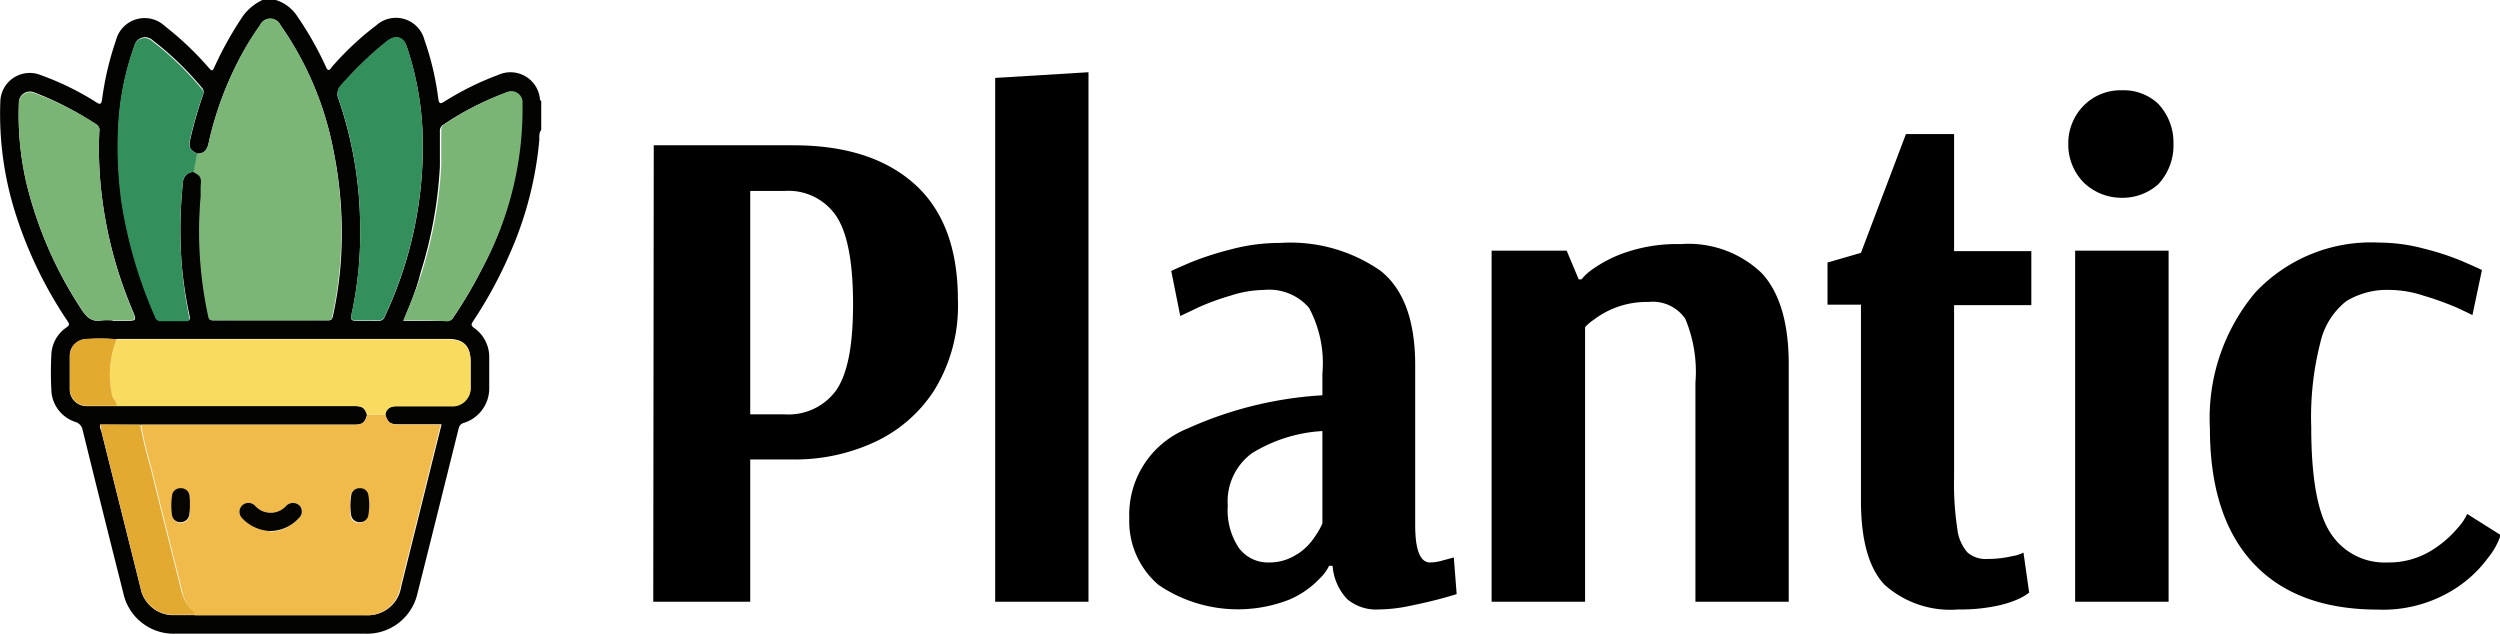
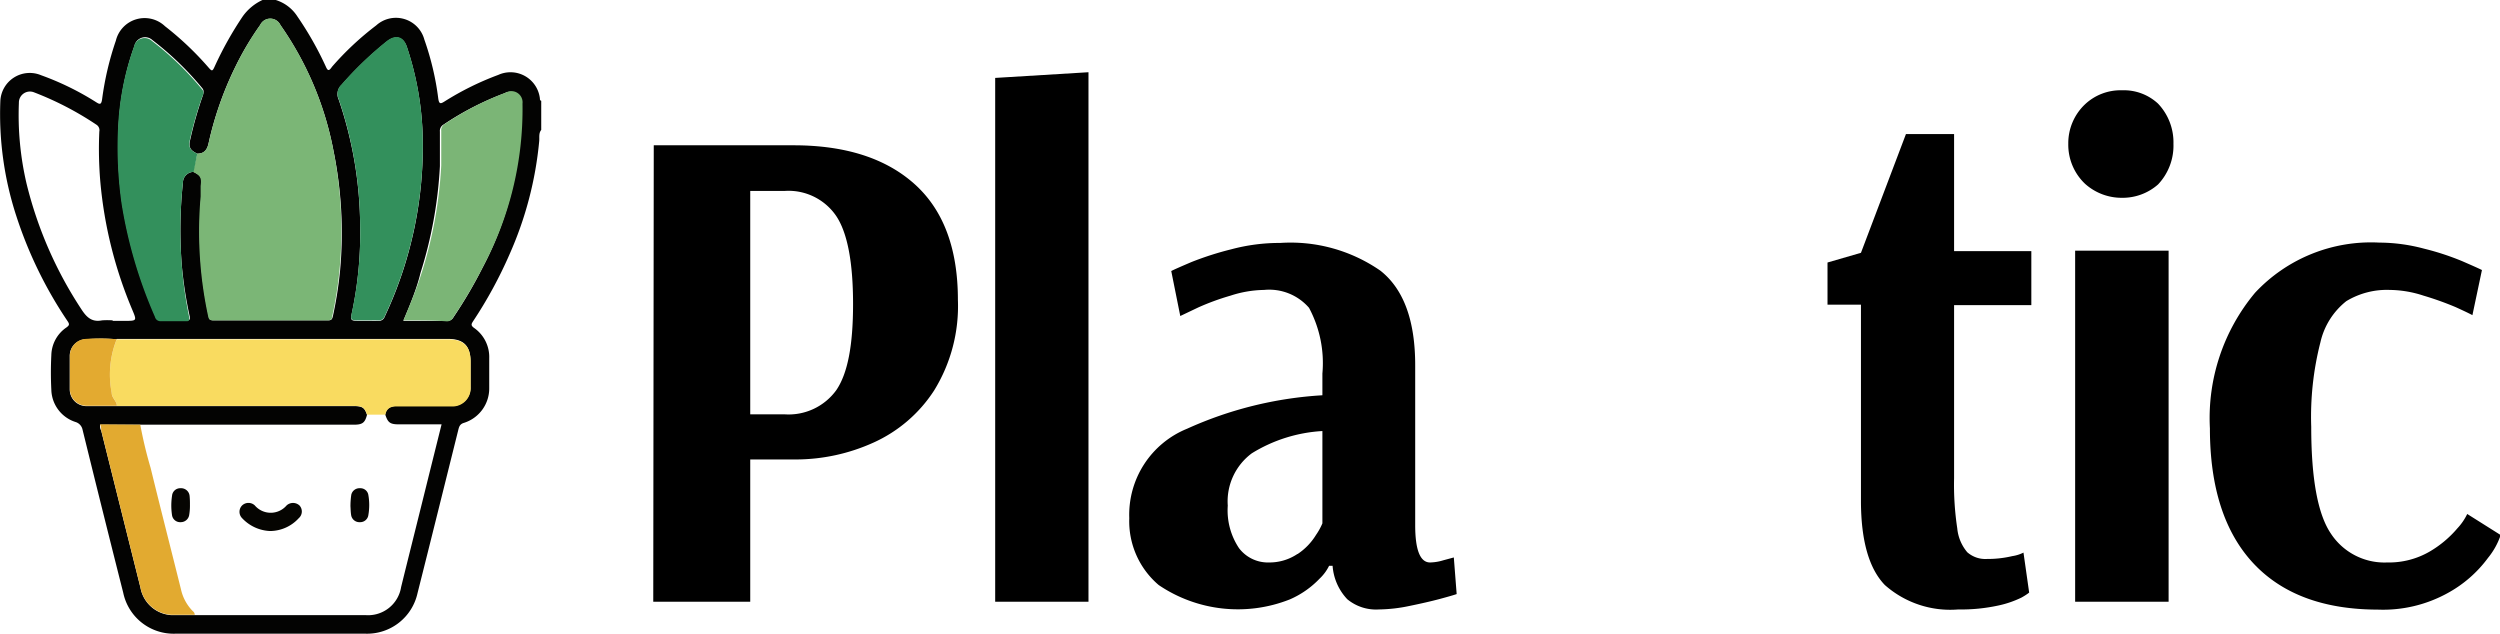
<svg xmlns="http://www.w3.org/2000/svg" id="Group_371" data-name="Group 371" viewBox="0 0 149.52 37.92">
  <defs>
    <style>.cls-1{fill:#000000;}.cls-2{fill:#030302;}.cls-3{fill:#f0bb4b;}.cls-4{fill:#7bb676;}.cls-5{fill:#f9db60;}.cls-6{fill:#33905c;}.cls-7{fill:#7bb576;}.cls-8{fill:#e2aa30;}.cls-9{fill:#e3aa30;}.cls-10{fill:#050401;}.cls-11{fill:#060502;}</style>
  </defs>
  <g id="Plantic">
    <path class="cls-1" d="M43.23,11.7h8.36q4.66,0,7.25,2.33c1.72,1.55,2.58,3.86,2.58,6.91A9.61,9.61,0,0,1,60,26.36a8.46,8.46,0,0,1-3.65,3.13,11.28,11.28,0,0,1-4.62,1H49V39h-5.8Zm7.82,16.09a3.52,3.52,0,0,0,3.1-1.45c.68-1,1-2.68,1-5.15s-.33-4.24-1-5.25a3.45,3.45,0,0,0-3.1-1.51H49V27.79Z" transform="translate(-4.13 -3.01)" />
-     <path class="cls-1" d="M63.65,39V7.67l5.58-.34V39Z" transform="translate(-4.13 -3.01)" />
+     <path class="cls-1" d="M63.65,39V7.67l5.58-.34V39" transform="translate(-4.13 -3.01)" />
    <path class="cls-1" d="M73.43,38a5,5,0,0,1-1.76-4,5.55,5.55,0,0,1,3.46-5.35,22.84,22.84,0,0,1,8.09-2V25.35a7,7,0,0,0-.8-3.93,3.15,3.15,0,0,0-2.69-1.07,6.75,6.75,0,0,0-2,.34,14.64,14.64,0,0,0-1.94.71l-1.07.51-.54-2.69c.17-.09.56-.26,1.19-.53a18.53,18.53,0,0,1,2.4-.77,11.15,11.15,0,0,1,2.92-.38,9.43,9.43,0,0,1,6,1.66q2.09,1.65,2.08,5.69v9.53c0,1.49.3,2.23.89,2.23a2.87,2.87,0,0,0,.79-.13l.63-.17.17,2.19c-.14.05-.48.15-1,.29s-1.14.28-1.82.42a9.33,9.33,0,0,1-1.83.21,2.7,2.7,0,0,1-1.89-.61,3.24,3.24,0,0,1-.88-2h-.21a2.68,2.68,0,0,1-.57.77,5.46,5.46,0,0,1-1.78,1.24A8.44,8.44,0,0,1,73.43,38Zm8.3-1.85A3.66,3.66,0,0,0,82.84,35a3.79,3.79,0,0,0,.38-.69V28.79A9,9,0,0,0,79,30.12a3.58,3.58,0,0,0-1.44,3.13,4.07,4.07,0,0,0,.67,2.54,2.17,2.17,0,0,0,1.8.86A3,3,0,0,0,81.73,36.14Z" transform="translate(-4.13 -3.01)" />
-     <path class="cls-1" d="M93.34,18h4.49l.72,1.72h.16a3.42,3.42,0,0,1,.7-.63,7.72,7.72,0,0,1,2-1,9.46,9.46,0,0,1,3.24-.48,6.32,6.32,0,0,1,4.85,1.74c1.08,1.17,1.61,3,1.61,5.44V39h-5.58V25.9a8.17,8.17,0,0,0-.61-3.83,2.36,2.36,0,0,0-2.2-1,5.23,5.23,0,0,0-3.28,1.07,2.52,2.52,0,0,0-.51.44V39H93.34Z" transform="translate(-4.13 -3.01)" />
    <path class="cls-1" d="M116.86,38q-1.42-1.47-1.43-5V21.23h-2V18.71l2-.58,2.69-7.1H121v7h4.62v3.23H121V31.61a17.45,17.45,0,0,0,.19,3,2.58,2.58,0,0,0,.6,1.43,1.64,1.64,0,0,0,1.18.4,6.34,6.34,0,0,0,1.51-.17,2.18,2.18,0,0,0,.67-.21l.34,2.39s-.15.13-.46.3a6,6,0,0,1-1.41.48,10.43,10.43,0,0,1-2.37.23A5.9,5.9,0,0,1,116.86,38Z" transform="translate(-4.13 -3.01)" />
    <path class="cls-1" d="M128.83,14a3.22,3.22,0,0,1-1-2.39,3.2,3.2,0,0,1,1-2.36,3.1,3.1,0,0,1,2.22-.84,3,3,0,0,1,2.15.8,3.36,3.36,0,0,1,.92,2.4,3.38,3.38,0,0,1-.92,2.43,3.2,3.2,0,0,1-2.15.8A3.27,3.27,0,0,1,128.83,14Zm-.59,25V18h5.59V39Z" transform="translate(-4.13 -3.01)" />
    <path class="cls-1" d="M138.89,36.69c-1.72-1.85-2.59-4.54-2.59-8.06A11.68,11.68,0,0,1,139,20.52a9.49,9.49,0,0,1,7.44-3,10.43,10.43,0,0,1,2.66.36,15.79,15.79,0,0,1,2.29.75c.62.27,1,.44,1.18.53L152,21.86q-.21-.12-1-.48a18.37,18.37,0,0,0-1.93-.69,6.63,6.63,0,0,0-2-.34,4.68,4.68,0,0,0-2.61.67,4.36,4.36,0,0,0-1.55,2.46,17.93,17.93,0,0,0-.55,5.06q0,4.66,1.18,6.39a3.83,3.83,0,0,0,3.36,1.72,4.85,4.85,0,0,0,2.54-.65,6.42,6.42,0,0,0,1.66-1.39,3.41,3.41,0,0,0,.59-.86l2,1.26a4.36,4.36,0,0,1-.76,1.37,7.39,7.39,0,0,1-2.39,2.09,8,8,0,0,1-4.2,1Q141.47,39.46,138.89,36.69Z" transform="translate(-4.13 -3.01)" />
  </g>
  <g id="Layer_27_Image" data-name="Layer 27 Image">
    <path class="cls-2" d="M36.5,10.78c-.16.2-.1.44-.12.66a21.57,21.57,0,0,1-1.78,6.79,26,26,0,0,1-2.18,4c-.11.17-.13.25.06.39a2.12,2.12,0,0,1,.91,1.81q0,.89,0,1.77a2.16,2.16,0,0,1-1.51,2.1c-.24.07-.29.22-.34.42-.81,3.25-1.62,6.52-2.44,9.77A3.09,3.09,0,0,1,26,40.91q-5.68,0-11.39,0a3.08,3.08,0,0,1-3.11-2.45q-1.23-4.86-2.43-9.74a.61.61,0,0,0-.42-.47A2.08,2.08,0,0,1,7.2,26.32a20.42,20.42,0,0,1,0-2.07,2.06,2.06,0,0,1,.91-1.66c.16-.12.19-.18.07-.36a25.07,25.07,0,0,1-3.09-6.35,19.66,19.66,0,0,1-.94-6.81A1.76,1.76,0,0,1,6.59,7.51,16.75,16.75,0,0,1,9.83,9.09c.25.16.36.23.41-.17a18,18,0,0,1,.82-3.48A1.77,1.77,0,0,1,14,4.58,18.48,18.48,0,0,1,16.56,7c.26.3.27.3.44-.08A21,21,0,0,1,18.64,4a3,3,0,0,1,1.21-1h.74a2.37,2.37,0,0,1,1.33,1,19.93,19.93,0,0,1,1.7,3c.12.27.19.26.37,0a17.64,17.64,0,0,1,2.64-2.47,1.76,1.76,0,0,1,2.88.85,16.91,16.91,0,0,1,.83,3.51c.05.36.14.34.39.18a17.31,17.31,0,0,1,3.2-1.58,1.77,1.77,0,0,1,2.49,1.41c0,.05,0,.12.08.14ZM11.11,23.3a11.68,11.68,0,0,0-1.87,0,1,1,0,0,0-.94,1c0,.65,0,1.3,0,2a1,1,0,0,0,1,1c.6,0,1.2,0,1.81,0H25.31c.5,0,.63.1.77.52-.12.47-.27.59-.78.59H10.11c0,.13,0,.24.07.35l2.35,9.4a2,2,0,0,0,1.84,1.64c.47,0,.94,0,1.41,0H26a2,2,0,0,0,2.12-1.68c.55-2.23,1.11-4.45,1.66-6.68l.76-3.05H28c-.54,0-.67-.1-.83-.59.06-.34.28-.51.71-.51h3.25a1.09,1.09,0,0,0,1.14-1.14c0-.51,0-1,0-1.52,0-.93-.41-1.35-1.34-1.35H11.11Zm4.82-11.1c-.44-.21-.53-.39-.42-.85a23.19,23.19,0,0,1,.74-2.59c.05-.16.1-.3,0-.45a18.29,18.29,0,0,0-3-2.9.65.65,0,0,0-1.08.35,16.43,16.43,0,0,0-.94,4.65,24,24,0,0,0,.2,4.72,27.62,27.62,0,0,0,2,6.79.33.33,0,0,0,.32.25h1.55c.17,0,.21-.06.18-.22A25.05,25.05,0,0,1,15,18.84a26.73,26.73,0,0,1,.07-4.9.65.65,0,0,1,.64-.65c.44.22.52.36.46.84,0,.21,0,.42,0,.63a24,24,0,0,0,.45,7.17c0,.19.11.24.29.24h6.85c.19,0,.24-.07.28-.25a23.28,23.28,0,0,0,.43-2.74A24.56,24.56,0,0,0,24.07,12,19.39,19.39,0,0,0,20.9,4.51a.67.67,0,0,0-1.21,0A17.55,17.55,0,0,0,18.21,7,20.33,20.33,0,0,0,16.6,11.6C16.51,12,16.33,12.2,15.93,12.2Zm10.15,10c.22,0,.44,0,.66,0a.37.37,0,0,0,.4-.25,23.9,23.9,0,0,0,2.27-10.85,18.41,18.41,0,0,0-.94-5.26c-.21-.63-.67-.76-1.2-.35a21,21,0,0,0-2.72,2.61.74.74,0,0,0-.17.85,23.78,23.78,0,0,1,1.29,7.66,22.69,22.69,0,0,1-.47,5c-.13.59-.12.59.47.59Zm2.18,0c.92,0,1.77,0,2.62,0a.41.41,0,0,0,.38-.23A27.17,27.17,0,0,0,33,19a20,20,0,0,0,2.3-9.75.67.67,0,0,0-1-.66,17.64,17.64,0,0,0-3.64,1.87.43.43,0,0,0-.22.42c0,.69,0,1.38,0,2.07a25.63,25.63,0,0,1-1.16,6.38C29.06,20.25,28.68,21.18,28.26,22.17Zm-17.39,0h.71c.75,0,.74,0,.45-.69a25.44,25.44,0,0,1-1.9-7.63,23.12,23.12,0,0,1-.06-3,.39.39,0,0,0-.17-.41A18.84,18.84,0,0,0,6.16,8.53a.66.66,0,0,0-.9.63A18,18,0,0,0,5.72,14,24,24,0,0,0,9,21.51c.31.48.63.78,1.23.66A4.42,4.42,0,0,1,10.87,22.17Z" transform="translate(-4.13 -3.01)" />
-     <path class="cls-3" d="M27.18,27.81c.16.49.29.59.83.59h2.48l-.76,3.05c-.55,2.23-1.11,4.45-1.66,6.68A2,2,0,0,1,26,39.81H15.78a.3.3,0,0,0-.12-.22A2.67,2.67,0,0,1,15,38.26c-.6-2.41-1.22-4.82-1.81-7.24a25.4,25.4,0,0,1-.62-2.61H25.3c.51,0,.66-.12.78-.59Zm-6.89,7A2.34,2.34,0,0,0,22,34a.53.53,0,0,0,.05-.76.57.57,0,0,0-.77,0,1.25,1.25,0,0,1-1.9,0,.55.55,0,0,0-.76,0,.54.54,0,0,0,0,.76A2.42,2.42,0,0,0,20.29,34.77Zm-4.8-1.59a4.77,4.77,0,0,0,0-.51.51.51,0,0,0-.54-.46.49.49,0,0,0-.51.45,3.83,3.83,0,0,0,0,1.17.49.49,0,0,0,.51.41.51.51,0,0,0,.51-.4A3.34,3.34,0,0,0,15.49,33.18Zm9.6.11c0,.13,0,.33,0,.52a.5.5,0,0,0,.53.43.49.49,0,0,0,.5-.42,3.51,3.51,0,0,0,0-1.21.48.48,0,0,0-.5-.4.5.5,0,0,0-.52.39A4.65,4.65,0,0,0,25.09,33.29Z" transform="translate(-4.13 -3.01)" />
    <path class="cls-4" d="M15.93,12.2c.4,0,.58-.24.67-.6A20.33,20.33,0,0,1,18.21,7,17.55,17.55,0,0,1,19.69,4.5a.67.67,0,0,1,1.21,0A19.39,19.39,0,0,1,24.07,12a24.56,24.56,0,0,1,.36,7.21A23.28,23.28,0,0,1,24,21.92c0,.18-.09.25-.28.25H16.87c-.18,0-.25-.05-.29-.24a24,24,0,0,1-.45-7.17c0-.21,0-.42,0-.63.06-.48,0-.62-.46-.84Z" transform="translate(-4.13 -3.01)" />
    <path class="cls-5" d="M27.18,27.81h-1.1c-.14-.42-.27-.52-.77-.52H11.12c0-.29-.29-.47-.31-.77a5.68,5.68,0,0,1,.3-3.21H30.94c.93,0,1.34.42,1.34,1.35,0,.51,0,1,0,1.52a1.09,1.09,0,0,1-1.14,1.14H27.89C27.46,27.3,27.24,27.47,27.18,27.81Z" transform="translate(-4.13 -3.01)" />
    <path class="cls-6" d="M15.93,12.2l-.22,1.09a.65.65,0,0,0-.64.65,26.73,26.73,0,0,0-.07,4.9A25.05,25.05,0,0,0,15.45,22c0,.16,0,.23-.18.22H13.72a.33.33,0,0,1-.32-.25,27.62,27.62,0,0,1-2-6.79,24,24,0,0,1-.2-4.72,16.43,16.43,0,0,1,.94-4.65.65.65,0,0,1,1.08-.35,18.29,18.29,0,0,1,3,2.9c.13.15.08.29,0,.45a23.19,23.19,0,0,0-.74,2.59C15.4,11.81,15.49,12,15.93,12.2Z" transform="translate(-4.13 -3.01)" />
    <path class="cls-6" d="M26.08,22.17h-.41c-.59,0-.6,0-.47-.59a22.69,22.69,0,0,0,.47-5,23.78,23.78,0,0,0-1.29-7.66.74.74,0,0,1,.17-.85,21,21,0,0,1,2.72-2.61c.53-.41,1-.28,1.2.35a18.41,18.41,0,0,1,.94,5.26,23.9,23.9,0,0,1-2.27,10.85.37.37,0,0,1-.4.25C26.52,22.16,26.3,22.17,26.08,22.17Z" transform="translate(-4.13 -3.01)" />
    <path class="cls-7" d="M28.26,22.17c.42-1,.8-1.92,1.1-2.88a25.63,25.63,0,0,0,1.16-6.38c0-.69,0-1.38,0-2.07a.43.43,0,0,1,.22-.42,17.64,17.64,0,0,1,3.64-1.87.67.67,0,0,1,1,.66A20,20,0,0,1,33,19a27.17,27.17,0,0,1-1.77,3,.41.41,0,0,1-.38.23C30,22.16,29.18,22.17,28.26,22.17Z" transform="translate(-4.13 -3.01)" />
-     <path class="cls-7" d="M10.87,22.17a4.42,4.42,0,0,0-.63,0c-.6.12-.92-.18-1.23-.66A24,24,0,0,1,5.72,14a18,18,0,0,1-.46-4.8.66.66,0,0,1,.9-.63A18.84,18.84,0,0,1,9.9,10.44a.39.39,0,0,1,.17.41,23.12,23.12,0,0,0,.06,3A25.44,25.44,0,0,0,12,21.48c.29.69.3.69-.45.69Z" transform="translate(-4.13 -3.01)" />
    <path class="cls-8" d="M12.52,28.41A25.4,25.4,0,0,0,13.14,31c.59,2.42,1.21,4.83,1.81,7.24a2.67,2.67,0,0,0,.71,1.32.3.3,0,0,1,.12.22c-.47,0-.94,0-1.41,0a2,2,0,0,1-1.84-1.64l-2.35-9.4c0-.11,0-.22-.07-.35Z" transform="translate(-4.13 -3.01)" />
    <path class="cls-9" d="M11.11,23.3a5.68,5.68,0,0,0-.3,3.21c0,.3.3.48.31.77-.61,0-1.21,0-1.81,0a1,1,0,0,1-1-1c0-.66,0-1.31,0-2a1,1,0,0,1,.94-1A11.68,11.68,0,0,1,11.11,23.3Z" transform="translate(-4.13 -3.01)" />
    <path class="cls-10" d="M20.29,34.77A2.42,2.42,0,0,1,18.61,34a.54.54,0,0,1,0-.76.55.55,0,0,1,.76,0,1.25,1.25,0,0,0,1.9,0,.57.57,0,0,1,.77,0A.53.53,0,0,1,22,34,2.34,2.34,0,0,1,20.29,34.77Z" transform="translate(-4.13 -3.01)" />
    <path class="cls-11" d="M15.49,33.18a3.34,3.34,0,0,1-.05.66.51.51,0,0,1-.51.4.49.49,0,0,1-.51-.41,3.83,3.83,0,0,1,0-1.17.49.49,0,0,1,.51-.45.51.51,0,0,1,.54.46A4.77,4.77,0,0,1,15.49,33.18Z" transform="translate(-4.13 -3.01)" />
    <path class="cls-11" d="M25.09,33.29a4.65,4.65,0,0,1,.05-.69.5.5,0,0,1,.52-.39.48.48,0,0,1,.5.4,3.51,3.51,0,0,1,0,1.21.49.49,0,0,1-.5.42.5.5,0,0,1-.53-.43C25.1,33.62,25.1,33.42,25.09,33.29Z" transform="translate(-4.13 -3.01)" />
  </g>
</svg>